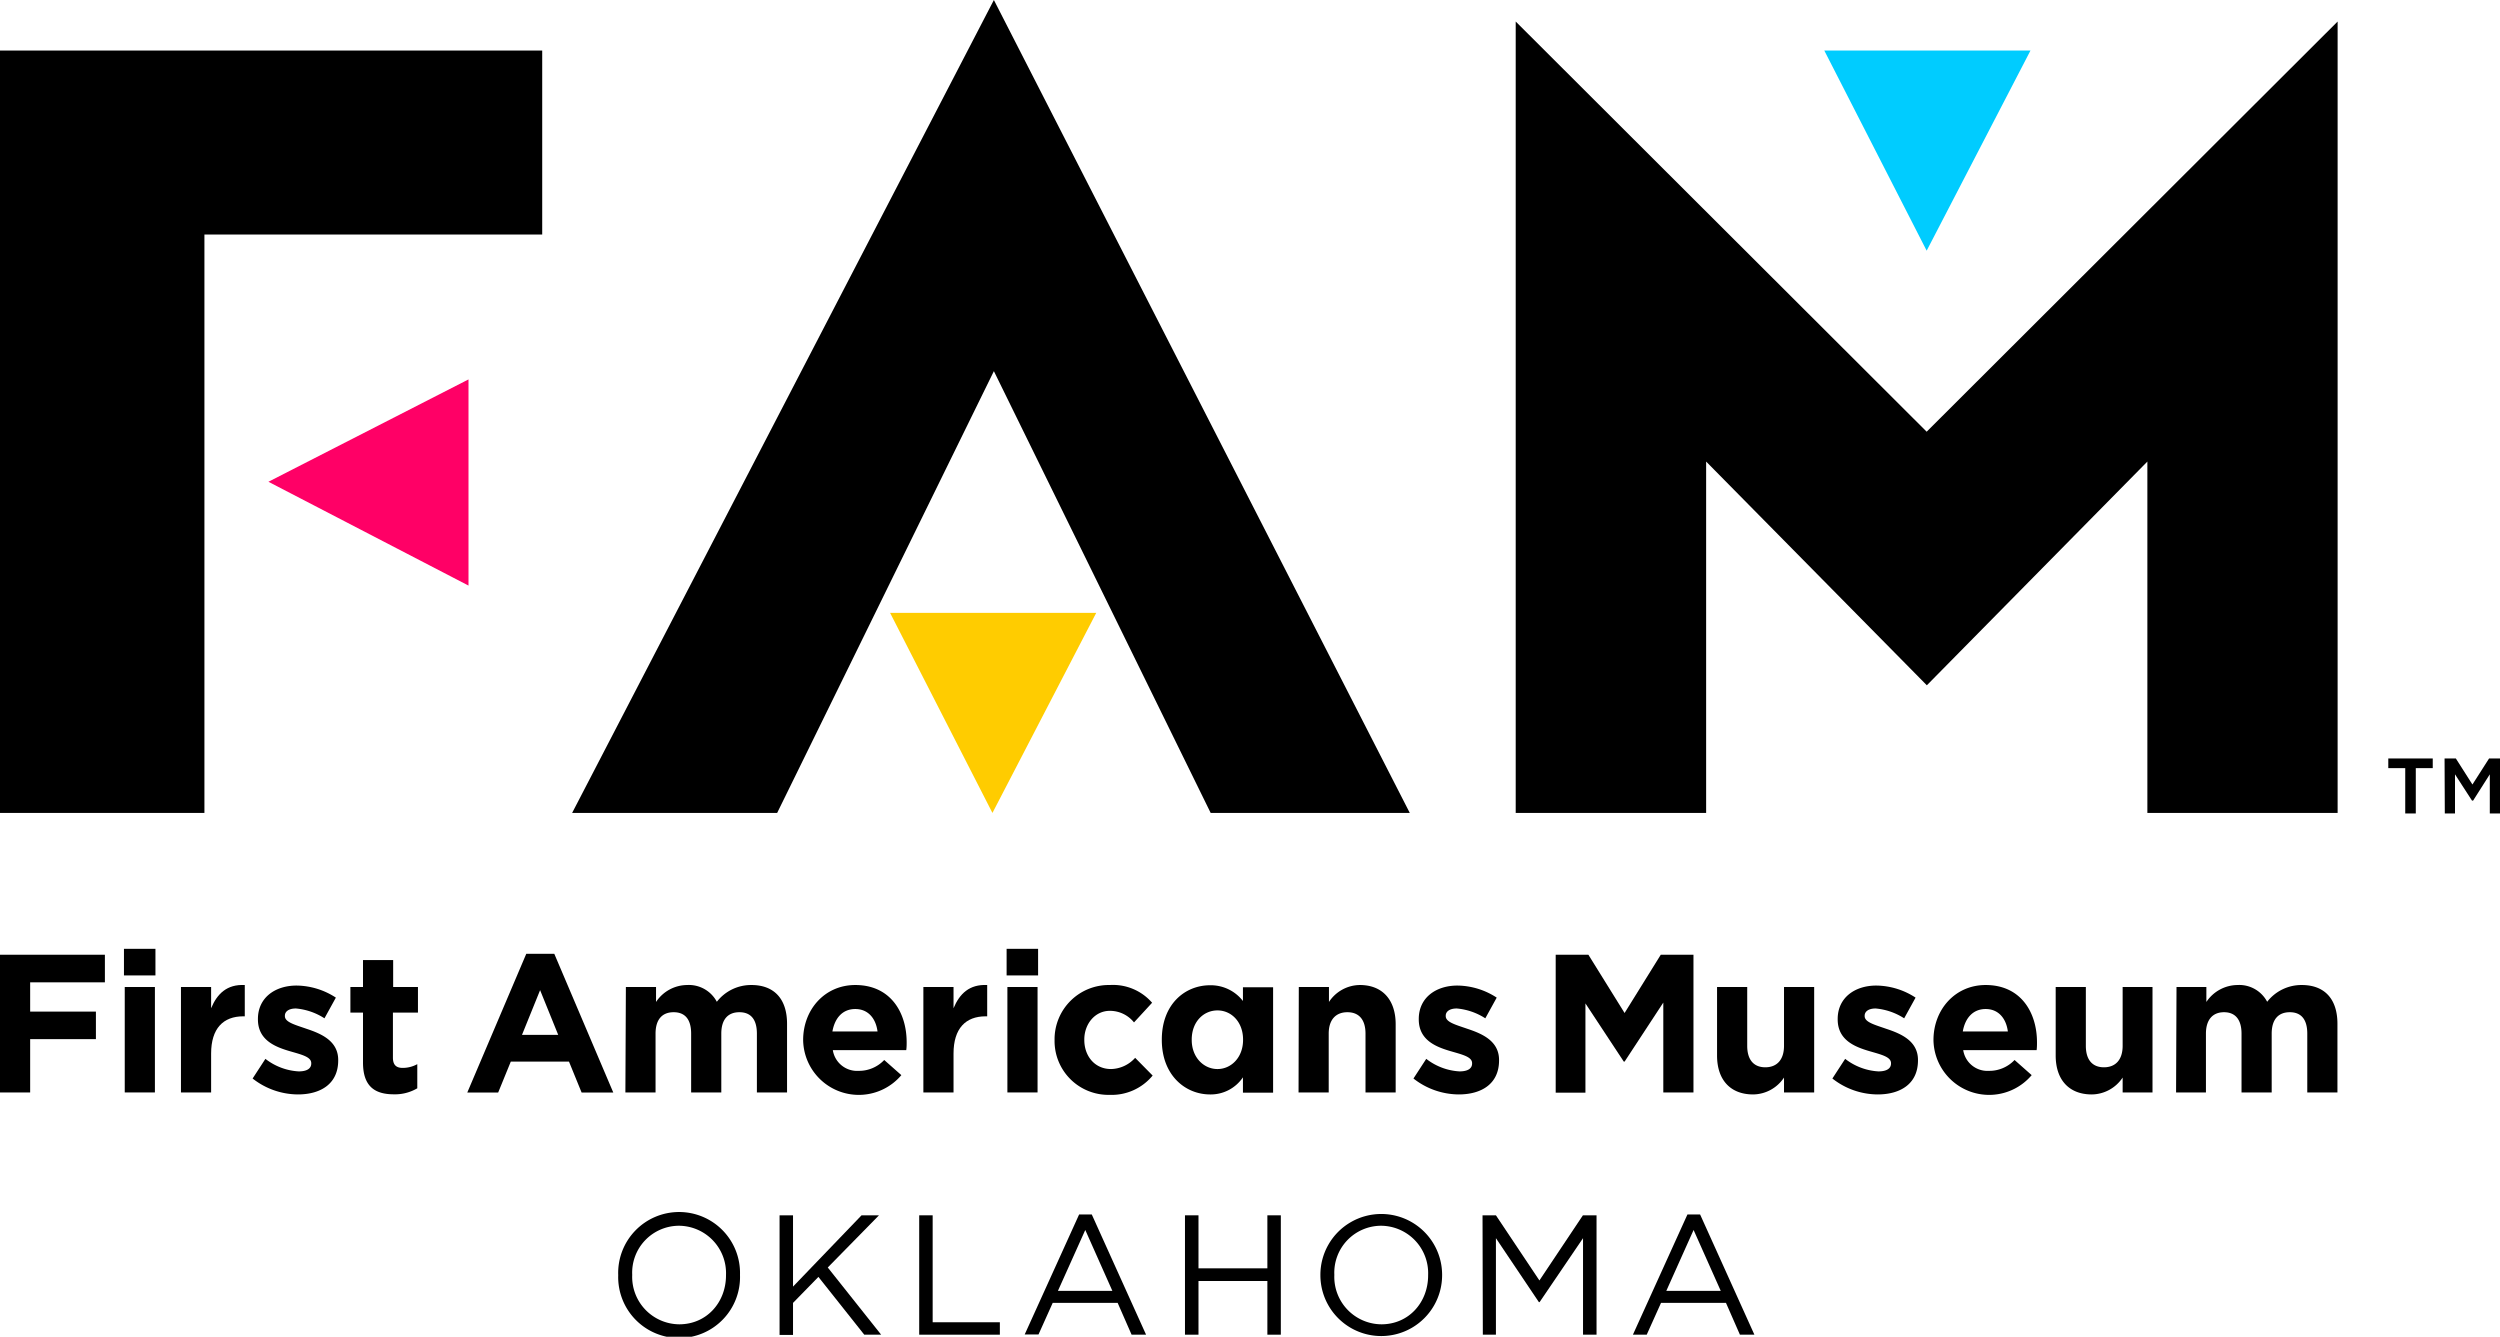
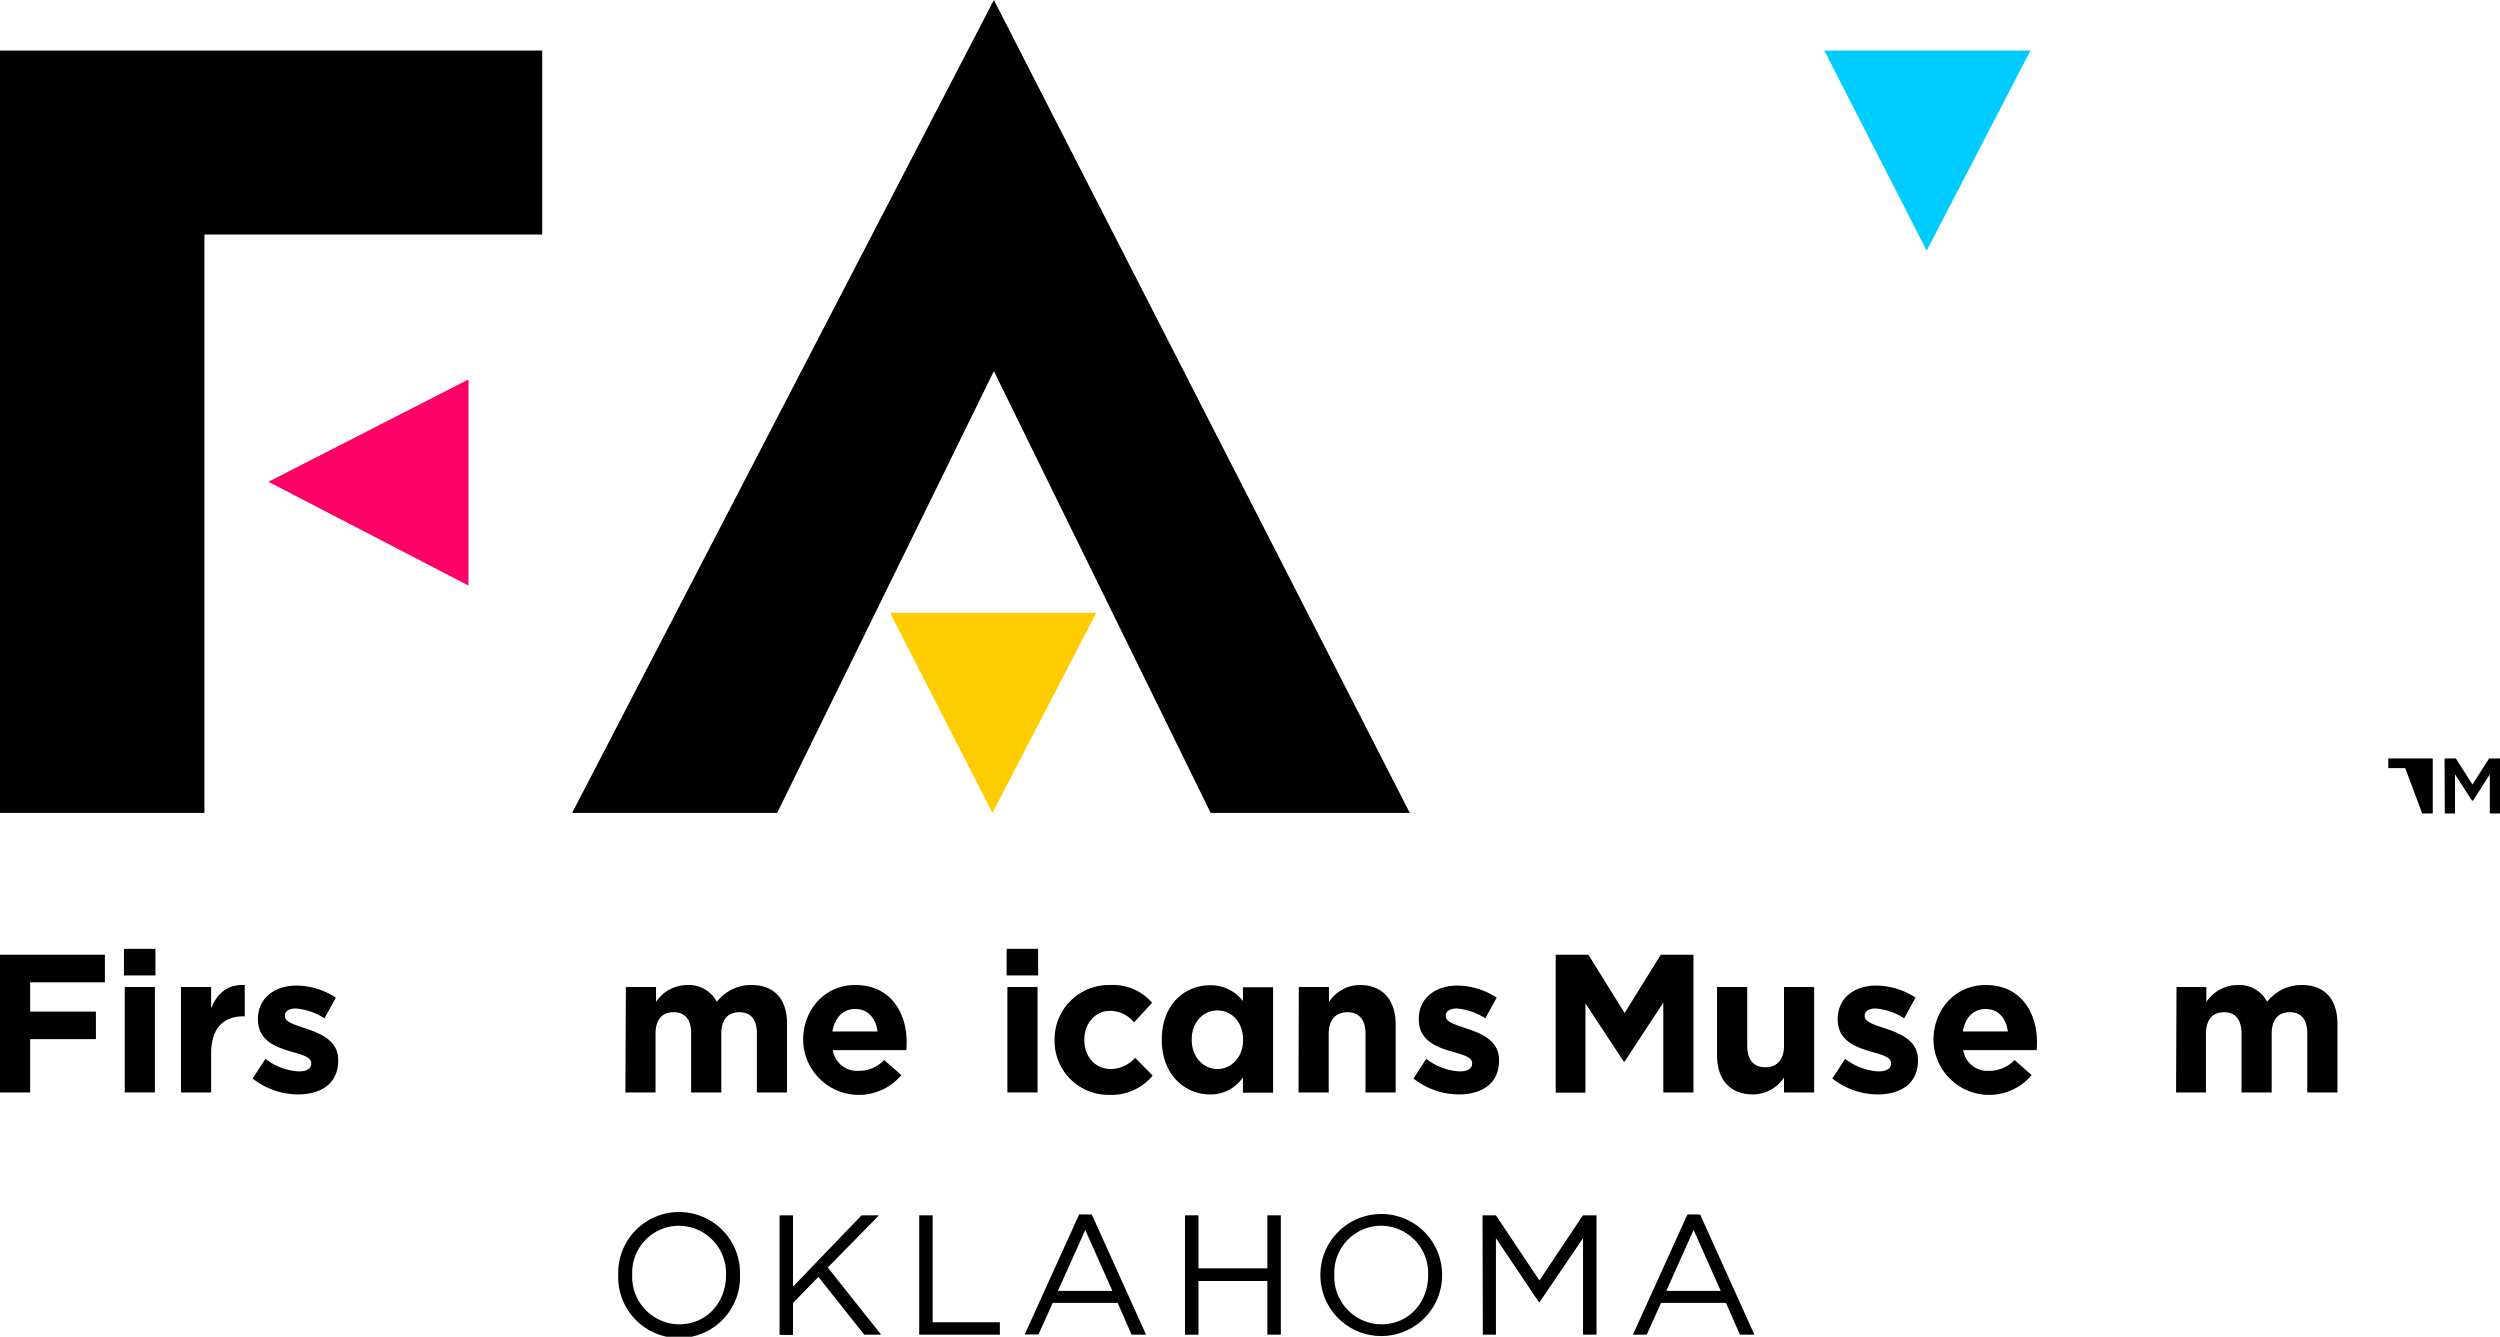
<svg xmlns="http://www.w3.org/2000/svg" id="Layer_1" data-name="Layer 1" viewBox="0 0 414.46 221.61">
  <defs>
    <style>.cls-1{fill:#0cf;}.cls-2{fill:#f06;}.cls-3{fill:#fc0;}</style>
  </defs>
  <title>fam-logo</title>
  <path d="M0,158.28H17.39v4.57H5v4.86h10.9v4.56H5v8.84H0Z" />
  <path d="M20.55,157.3h5.22v4.41H20.55Zm.13,6.33h5v17.48h-5Z" />
  <path d="M30,163.63h5v3.52c1-2.41,2.64-4,5.58-3.85v5.19h-.26c-3.3,0-5.32,2-5.32,6.17v6.45H30Z" />
  <path d="M41.88,178.8,44,175.54a9.86,9.86,0,0,0,5.52,2.08c1.43,0,2.08-.52,2.08-1.3v-.07c0-1.07-1.69-1.43-3.62-2-2.44-.72-5.22-1.86-5.22-5.25v-.07c0-3.55,2.87-5.54,6.4-5.54a12.12,12.12,0,0,1,6.52,2l-1.89,3.43a10.38,10.38,0,0,0-4.73-1.63c-1.21,0-1.83.52-1.83,1.2v.07c0,1,1.67,1.43,3.56,2.09,2.44.81,5.28,2,5.28,5.18v.07c0,3.88-2.9,5.64-6.69,5.64A12.24,12.24,0,0,1,41.88,178.8Z" />
-   <path d="M60.18,176.16v-8.29H58.09v-4.24h2.09v-4.47h5v4.47h4.11v4.24H65.14v7.47c0,1.14.49,1.7,1.6,1.7a5,5,0,0,0,2.44-.62v4a7.29,7.29,0,0,1-3.91,1C62.24,181.41,60.18,180.2,60.18,176.16Z" />
-   <path d="M87.25,158.12h4.64l9.78,23H96.42L94.33,176H84.68l-2.09,5.12H77.47Zm5.29,13.44-3-7.41-3,7.41Z" />
  <path d="M103.76,163.63h5v2.48a6.24,6.24,0,0,1,5.15-2.81,5.25,5.25,0,0,1,4.93,2.78,7.18,7.18,0,0,1,5.74-2.78c3.68,0,5.9,2.22,5.9,6.43v11.38h-5v-9.75c0-2.35-1-3.55-2.9-3.55s-3,1.2-3,3.55v9.75h-5v-9.75c0-2.35-1-3.55-2.9-3.55s-3,1.2-3,3.55v9.75h-5Z" />
  <path d="M133.15,172.47v-.06c0-5,3.55-9.11,8.64-9.11,5.84,0,8.52,4.54,8.52,9.5,0,.39,0,.84-.07,1.3H138.07a4.07,4.07,0,0,0,4.28,3.43,5.75,5.75,0,0,0,4.24-1.8l2.84,2.51a9.23,9.23,0,0,1-16.28-5.77ZM145.48,171c-.29-2.22-1.6-3.72-3.69-3.72S138.4,168.75,138,171Z" />
-   <path d="M153.08,163.63h5v3.52c1-2.41,2.64-4,5.58-3.85v5.19h-.27c-3.29,0-5.31,2-5.31,6.17v6.45h-5Z" />
  <path d="M166.88,157.3h5.22v4.41h-5.22Zm.13,6.33h5v17.48h-5Z" />
  <path d="M174.83,172.47v-.06A9,9,0,0,1,184,163.3a8.58,8.58,0,0,1,7,2.94l-3,3.26a5.12,5.12,0,0,0-4-1.92c-2.48,0-4.24,2.18-4.24,4.76v.07c0,2.67,1.73,4.82,4.43,4.82a5.52,5.52,0,0,0,4-1.86l2.9,2.94a8.8,8.8,0,0,1-7.14,3.2A8.93,8.93,0,0,1,174.83,172.47Z" />
  <path d="M192.61,172.41v-.07c0-5.84,3.82-9,8-9a6.74,6.74,0,0,1,5.45,2.61v-2.28h5v17.48h-5V178.6a6.43,6.43,0,0,1-5.45,2.84C196.49,181.44,192.61,178.24,192.61,172.41Zm13.47,0v-.07c0-2.9-1.92-4.83-4.24-4.83s-4.27,1.89-4.27,4.83v.07c0,2.9,2,4.82,4.27,4.82S206.08,175.31,206.08,172.41Z" />
  <path d="M215.32,163.63h5v2.48a6.2,6.2,0,0,1,5.12-2.81c3.76,0,5.94,2.48,5.94,6.5v11.31h-5v-9.75c0-2.35-1.11-3.55-3-3.55s-3.1,1.2-3.1,3.55v9.75h-5Z" />
  <path d="M234.33,178.8l2.12-3.26a9.86,9.86,0,0,0,5.51,2.08c1.44,0,2.09-.52,2.09-1.3v-.07c0-1.07-1.69-1.43-3.62-2-2.45-.72-5.22-1.86-5.22-5.25v-.07c0-3.55,2.87-5.54,6.4-5.54a12.12,12.12,0,0,1,6.52,2l-1.89,3.43a10.38,10.38,0,0,0-4.73-1.63c-1.21,0-1.83.52-1.83,1.2v.07c0,1,1.66,1.43,3.56,2.09,2.44.81,5.28,2,5.28,5.18v.07c0,3.88-2.9,5.64-6.69,5.64A12.24,12.24,0,0,1,234.33,178.8Z" />
  <path d="M257.91,158.28h5.42l6,9.66,6-9.66h5.42v22.83h-5v-14.9L269.33,176h-.13l-6.36-9.65v14.8h-4.93Z" />
  <path d="M284.66,175V163.63h5v9.75c0,2.35,1.11,3.56,3,3.56s3.1-1.21,3.1-3.56v-9.75h5v17.48h-5v-2.47a6.2,6.2,0,0,1-5.12,2.8C286.85,181.44,284.66,179,284.66,175Z" />
  <path d="M303.78,178.8l2.12-3.26a9.86,9.86,0,0,0,5.51,2.08c1.43,0,2.09-.52,2.09-1.3v-.07c0-1.07-1.7-1.43-3.62-2-2.45-.72-5.22-1.86-5.22-5.25v-.07c0-3.55,2.87-5.54,6.39-5.54a12.09,12.09,0,0,1,6.52,2l-1.89,3.43a10.38,10.38,0,0,0-4.73-1.63c-1.2,0-1.82.52-1.82,1.2v.07c0,1,1.66,1.43,3.55,2.09,2.45.81,5.29,2,5.29,5.18v.07c0,3.88-2.91,5.64-6.69,5.64A12.2,12.2,0,0,1,303.78,178.8Z" />
  <path d="M320.54,172.47v-.06c0-5,3.56-9.11,8.65-9.11,5.83,0,8.51,4.54,8.51,9.5,0,.39,0,.84-.06,1.3H325.47a4.06,4.06,0,0,0,4.27,3.43,5.75,5.75,0,0,0,4.24-1.8l2.84,2.51a9.23,9.23,0,0,1-16.28-5.77ZM332.87,171c-.29-2.22-1.6-3.72-3.68-3.72s-3.4,1.47-3.79,3.72Z" />
-   <path d="M340.8,175V163.63h5v9.75c0,2.35,1.11,3.56,3,3.56s3.1-1.21,3.1-3.56v-9.75h4.95v17.48h-4.95v-2.47a6.2,6.2,0,0,1-5.12,2.8C343,181.44,340.8,179,340.8,175Z" />
  <path d="M360.83,163.63h4.95v2.48a6.27,6.27,0,0,1,5.16-2.81,5.23,5.23,0,0,1,4.92,2.78,7.2,7.2,0,0,1,5.74-2.78c3.69,0,5.91,2.22,5.91,6.43v11.38h-5v-9.75c0-2.35-1-3.55-2.9-3.55s-3,1.2-3,3.55v9.75h-5v-9.75c0-2.35-1.05-3.55-2.9-3.55s-3,1.2-3,3.55v9.75h-4.95Z" />
  <path d="M102.49,211.43v-.05a10.1,10.1,0,1,1,20.19-.06v.06a10.1,10.1,0,1,1-20.19.05Zm17.87,0v-.05a7.86,7.86,0,0,0-7.8-8.17,7.78,7.78,0,0,0-7.75,8.11v.06a7.87,7.87,0,0,0,7.8,8.17C117.14,219.55,120.36,215.93,120.36,211.43Z" />
  <path d="M129.24,201.48h2.23V213.3l11.36-11.82h2.89l-8.49,8.65,8.85,11.14h-2.8l-7.6-9.58L131.47,216v5.31h-2.23Z" />
  <path d="M152.39,201.48h2.23v17.73h11.14v2.06H152.39Z" />
  <path d="M178.9,201.34H181l9,19.93h-2.4L185.29,216H174.52l-2.35,5.23h-2.29ZM184.41,214l-4.49-10.09L175.39,214Z" />
  <path d="M196.45,201.48h2.24v8.79h11.42v-8.79h2.23v19.79h-2.23v-8.9H198.69v8.9h-2.24Z" />
  <path d="M218.9,211.43v-.05a10.09,10.09,0,1,1,20.18-.06v.06a10.09,10.09,0,1,1-20.18.05Zm17.86,0v-.05a7.86,7.86,0,0,0-7.8-8.17,7.78,7.78,0,0,0-7.75,8.11v.06a7.87,7.87,0,0,0,7.81,8.17C233.54,219.55,236.76,215.93,236.76,211.43Z" />
  <path d="M245.78,201.48H248l7.21,10.8,7.21-10.8h2.26v19.79h-2.24v-16l-7.2,10.6h-.12L248,205.27v16h-2.17Z" />
  <path d="M279.75,201.34h2.1l9,19.93h-2.4L286.14,216H275.37L273,221.27h-2.29ZM285.27,214l-4.5-10.09L276.25,214Z" />
  <polygon class="cls-1" points="319.41 41.56 336.62 8.38 302.44 8.38 319.41 41.56" />
  <polygon class="cls-2" points="44.5 79.87 77.67 97.08 77.67 62.9 44.5 79.87" />
  <polygon class="cls-3" points="164.53 134.77 181.74 101.6 147.56 101.6 164.53 134.77" />
-   <path d="M251.28,3.57l68.13,68L387.54,3.57v131.2H356V76.52l-36.56,37.09L282.85,76.52v58.25H251.28Z" />
  <polygon points="33.89 38.88 89.89 38.88 89.89 8.38 0 8.38 0 134.77 33.89 134.77 33.89 38.88" />
  <polygon points="128.84 134.77 164.77 61.53 200.71 134.77 233.72 134.77 164.77 0 94.85 134.77 128.84 134.77" />
-   <path d="M398.75,127.34h-2.81v-1.6h7.37v1.6H400.5v7.52h-1.75Zm6.52-1.6h1.87l2.75,4.32,2.76-4.32h1.81v9.12h-1.69v-6.49L410,132.73h-.18L407,128.37v6.49h-1.69Z" />
+   <path d="M398.75,127.34h-2.81v-1.6h7.37v1.6v7.52h-1.75Zm6.52-1.6h1.87l2.75,4.32,2.76-4.32h1.81v9.12h-1.69v-6.49L410,132.73h-.18L407,128.37v6.49h-1.69Z" />
</svg>